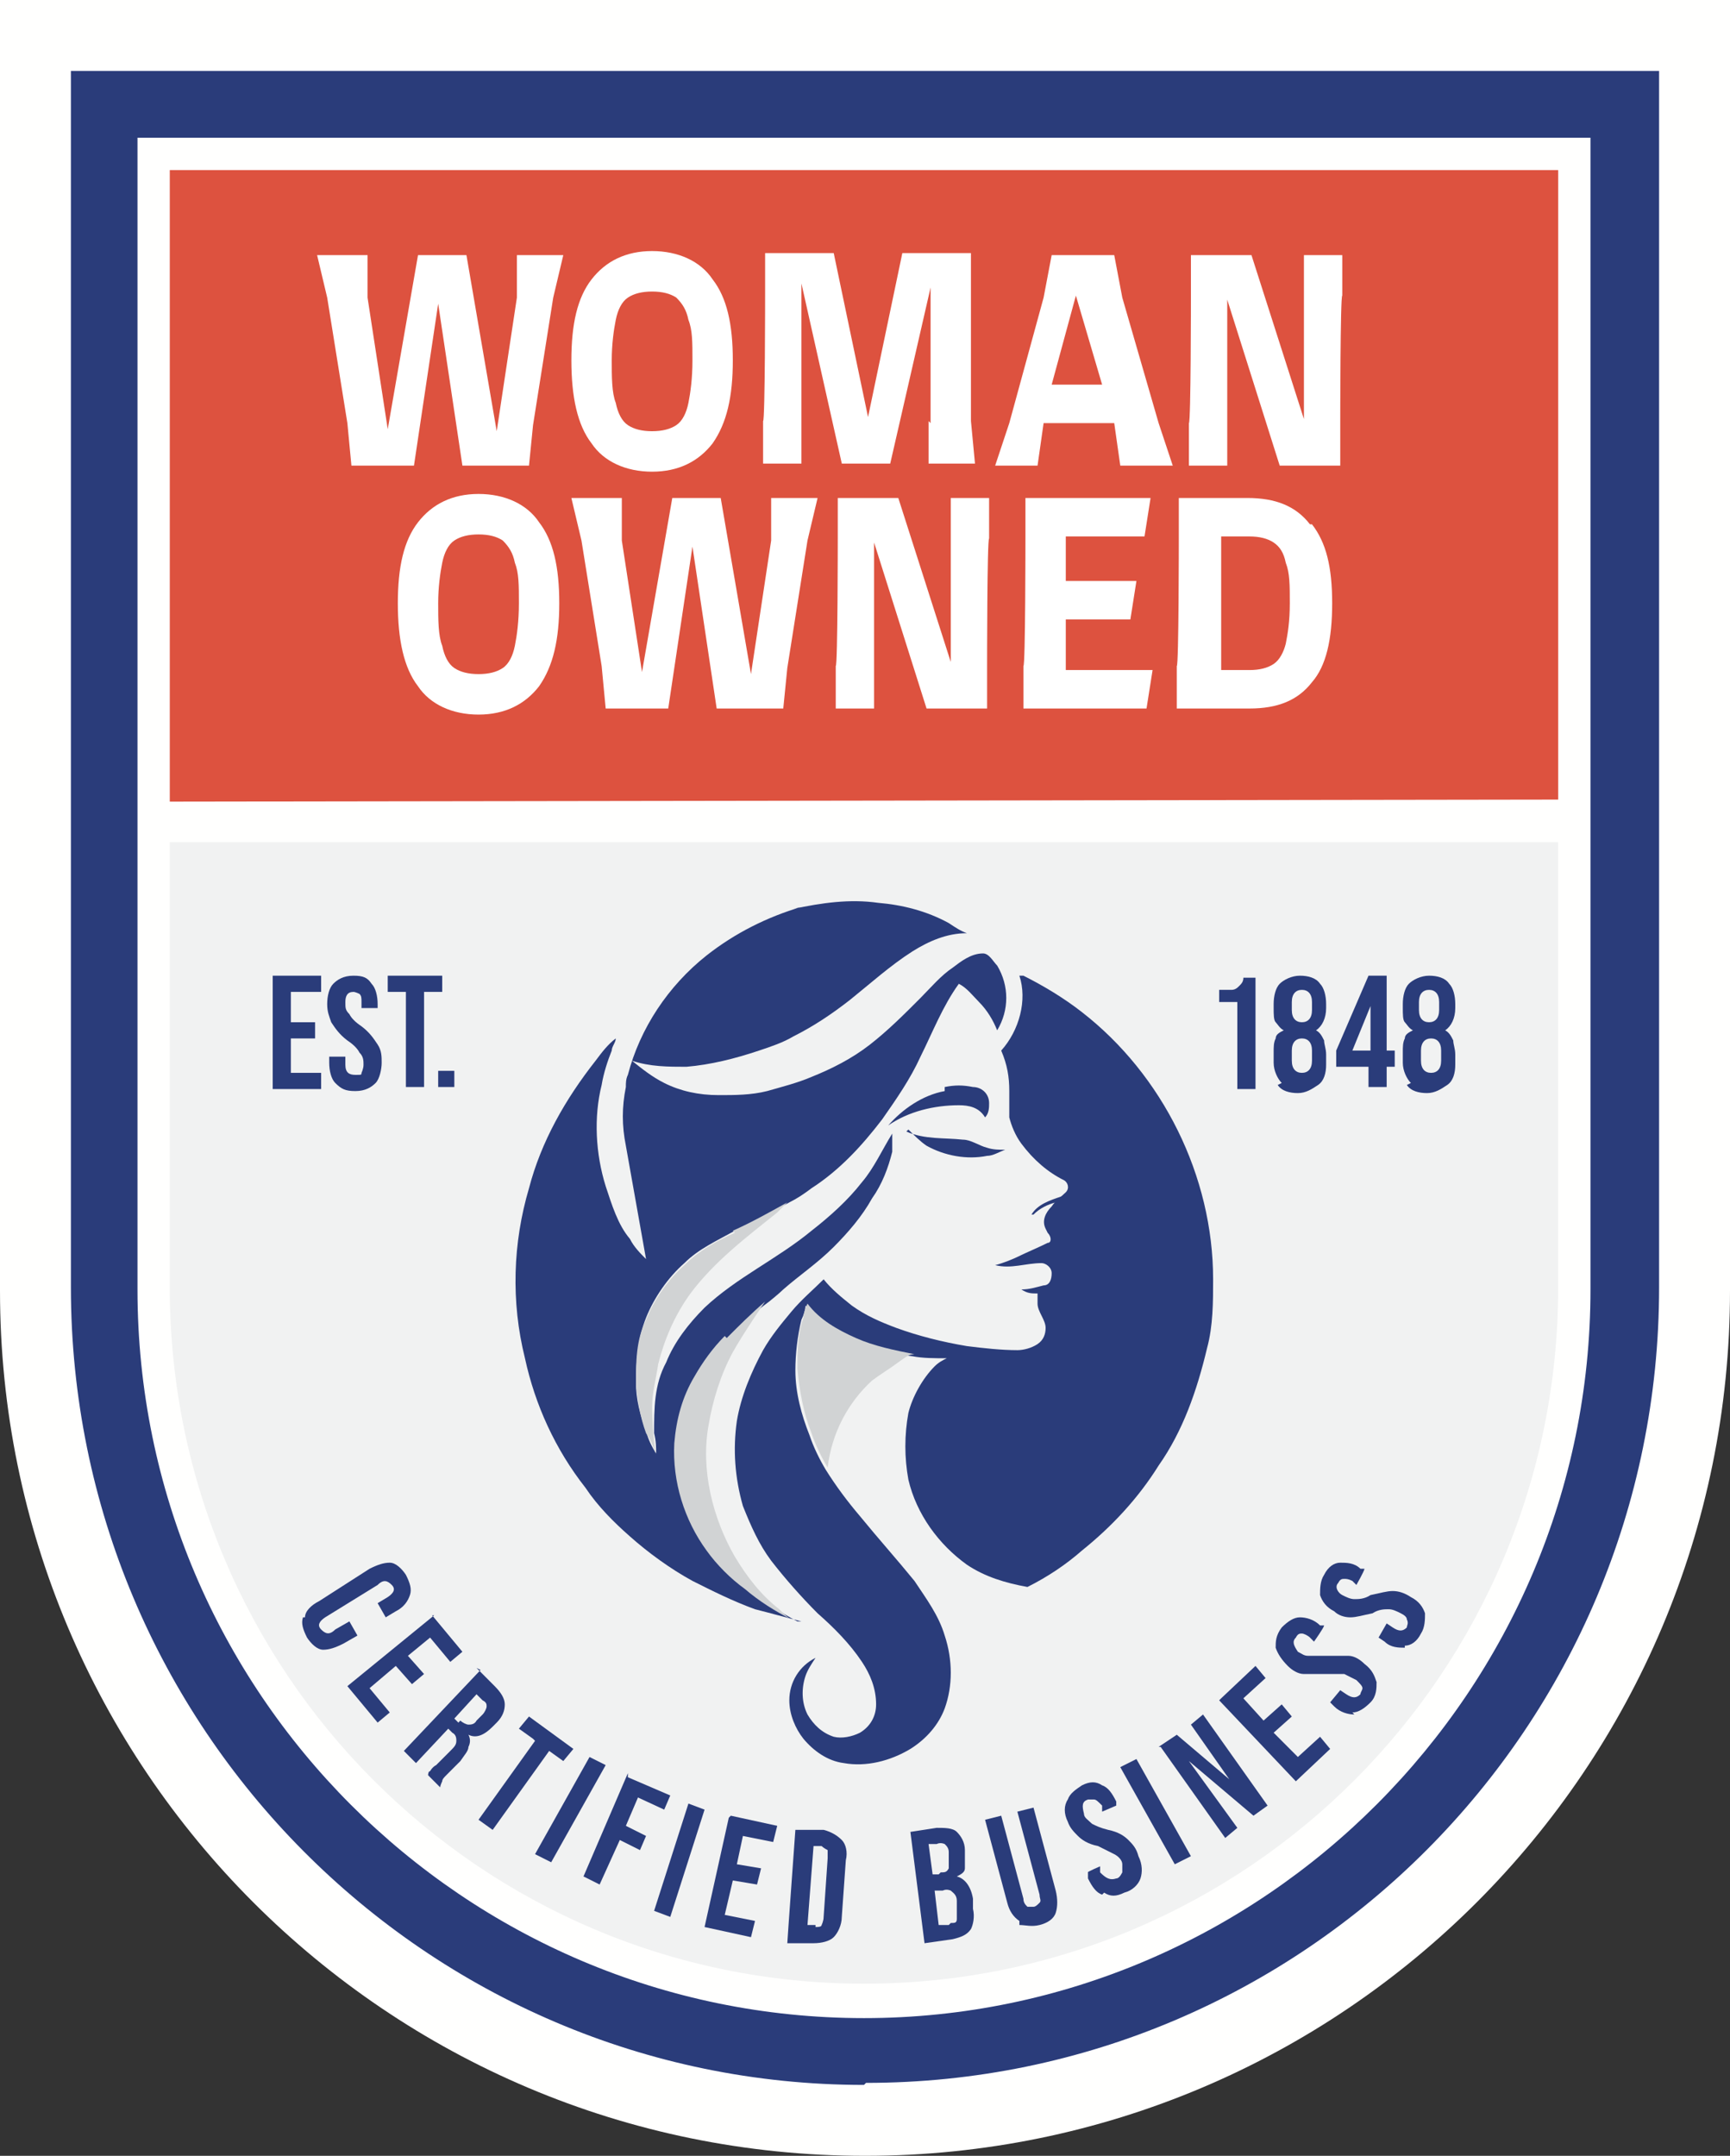
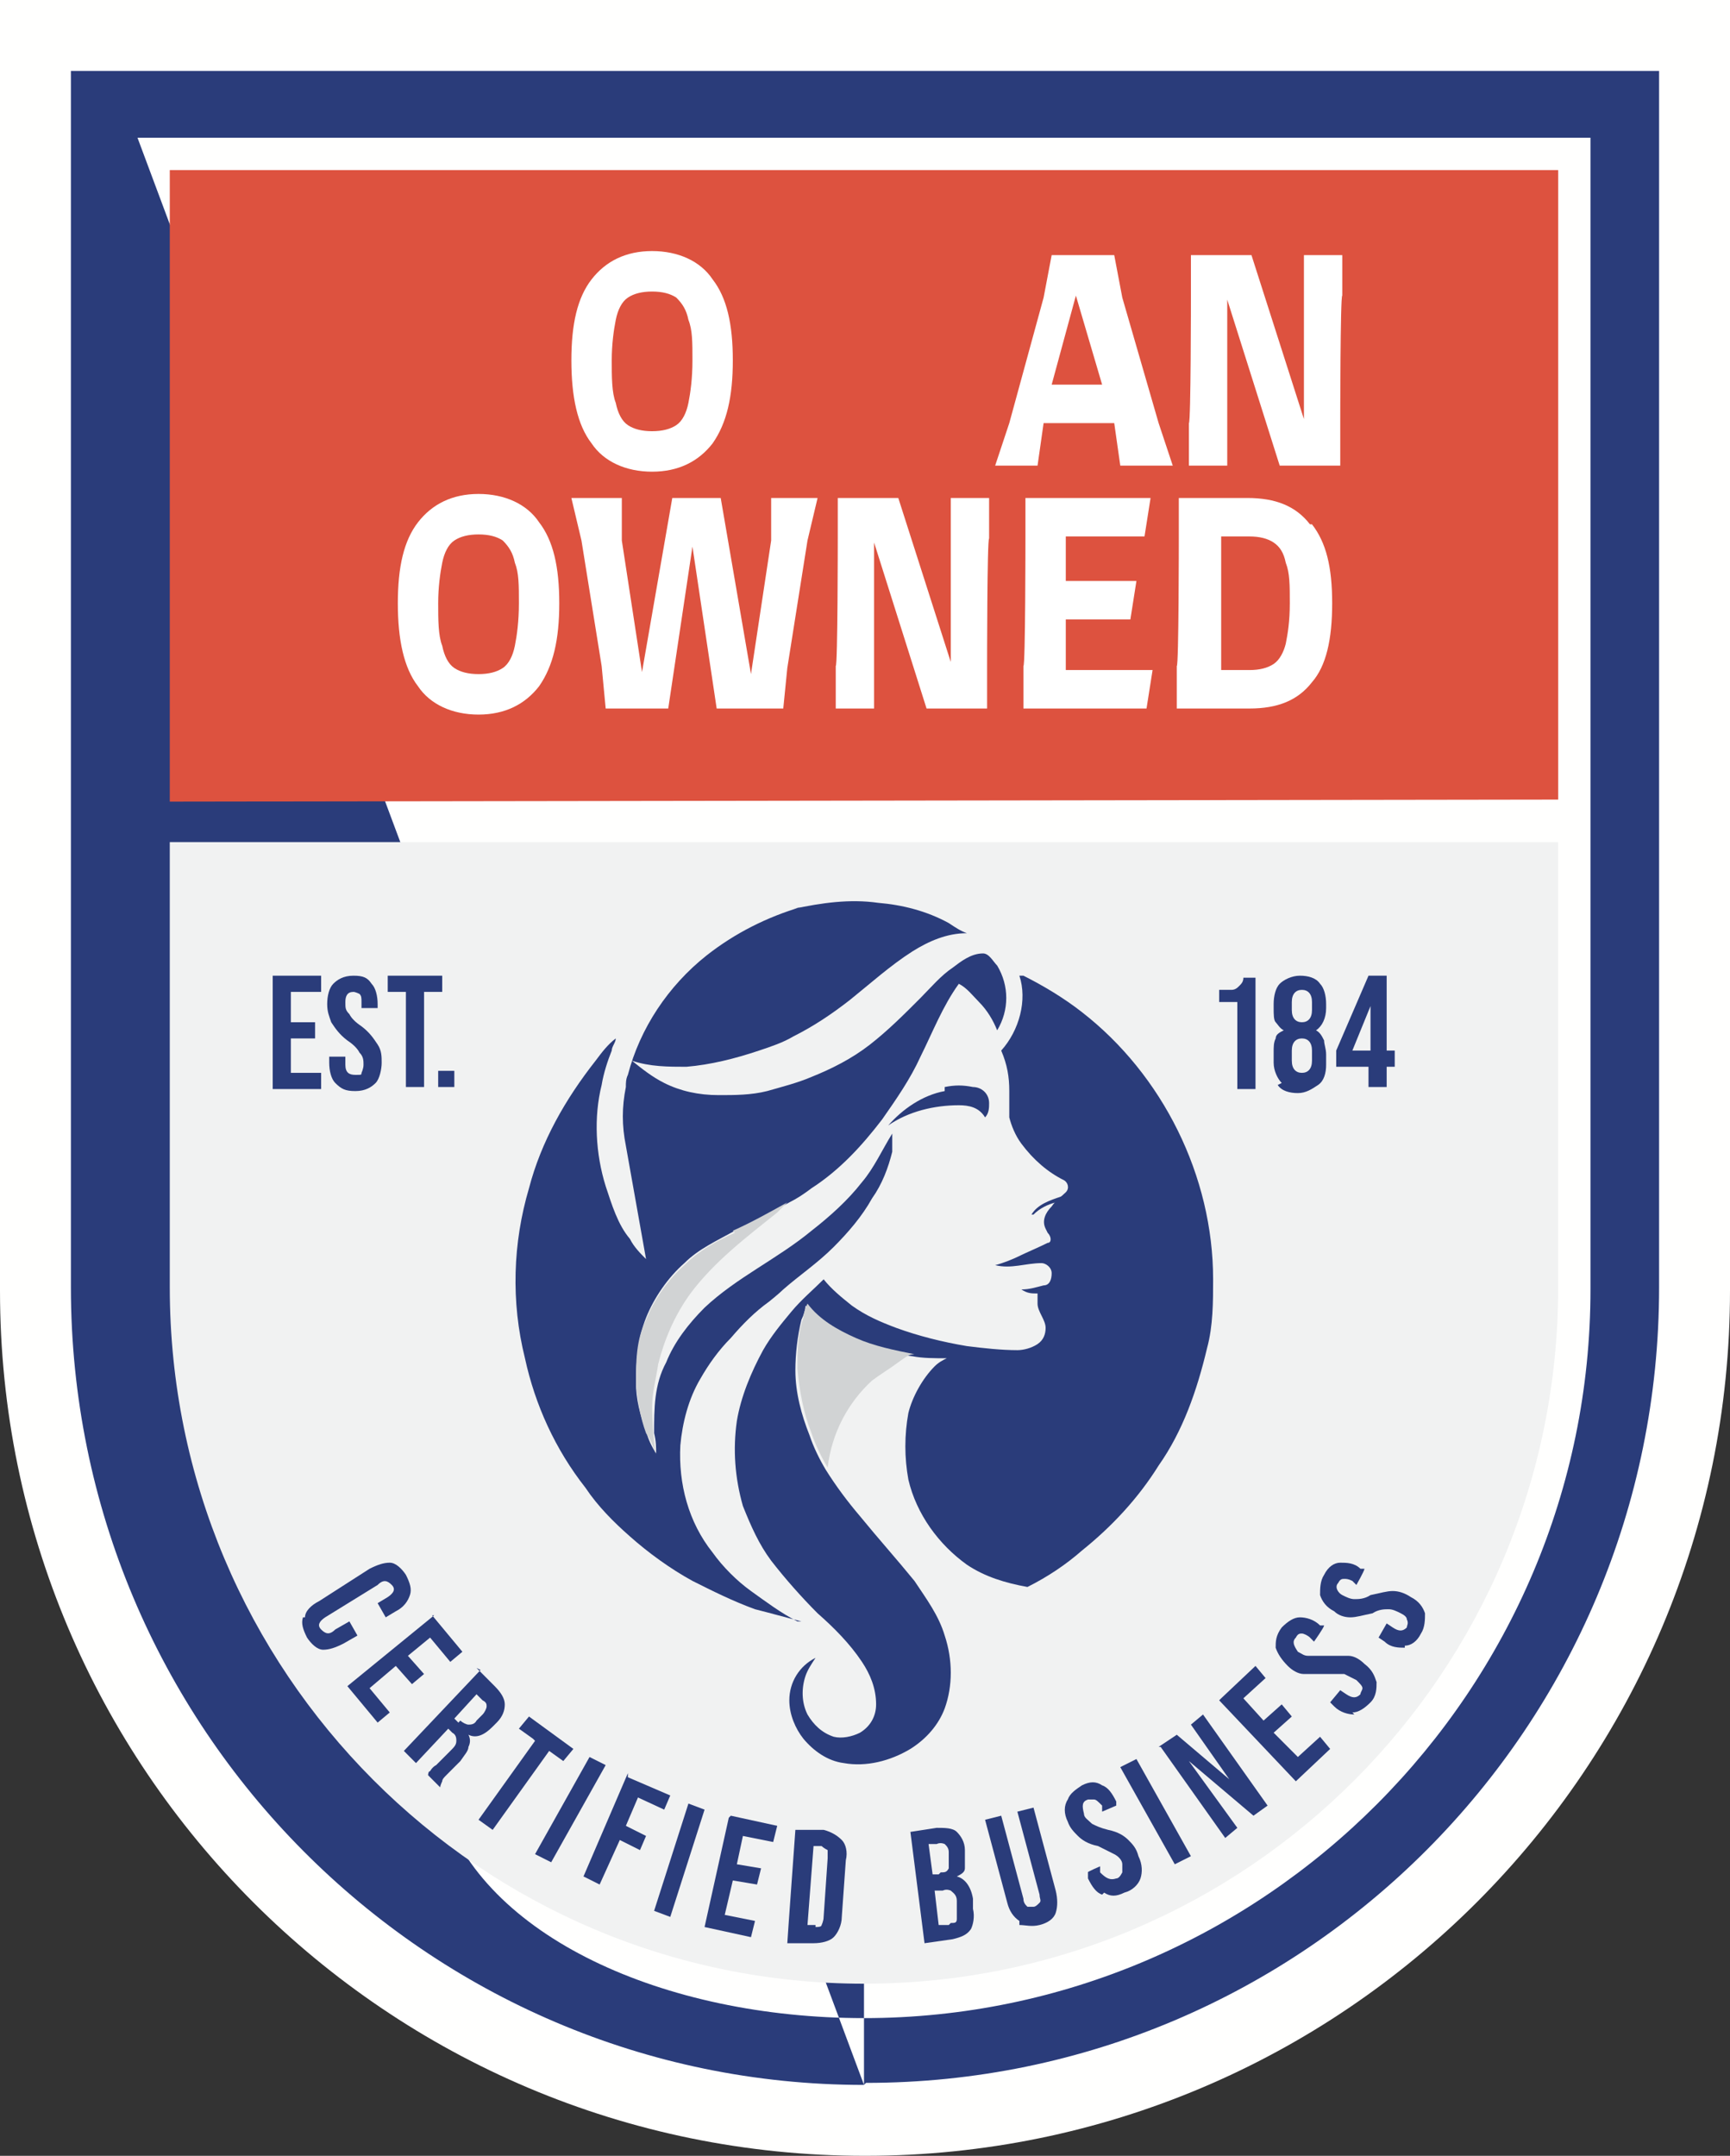
<svg xmlns="http://www.w3.org/2000/svg" width="122" height="152" viewBox="0 0 122 152" fill="none">
  <rect x="0" y="0" width="122" height="152" fill="#333333" stroke="none" />
  <path d="M0 0H122V91C122 124.689 94.689 152 61 152C27.311 152 0 124.689 0 91V0Z" fill="#FFFFFE" />
  <g clip-path="url(#clip0_101_1936)">
-     <path d="M60.929 147C30.047 147 5 121.74 5 90.771V5H117V90.771C117 121.74 91.953 146.857 61.071 146.857L60.929 147ZM9.696 9.71V90.914C9.696 119.314 32.751 142.29 60.929 142.29C89.107 142.29 112.161 119.171 112.161 90.914V9.71H9.696Z" fill="#2A3C7A" />
+     <path d="M60.929 147C30.047 147 5 121.74 5 90.771V5H117V90.771C117 121.74 91.953 146.857 61.071 146.857L60.929 147ZV90.914C9.696 119.314 32.751 142.29 60.929 142.29C89.107 142.29 112.161 119.171 112.161 90.914V9.71H9.696Z" fill="#2A3C7A" />
    <path d="M109.884 56.377V11.993H11.973V56.52L109.884 56.377Z" fill="#DD523F" />
    <path d="M11.973 59.374V90.771C11.973 117.886 33.889 139.864 60.929 139.864C87.968 139.864 109.884 117.886 109.884 90.771V59.374" fill="#F1F2F2" />
    <path d="M21.508 114.033C21.508 113.605 21.935 113.177 22.504 112.891L26.062 110.608C26.631 110.323 27.058 110.18 27.485 110.18C27.912 110.18 28.339 110.608 28.624 111.036C28.909 111.607 29.051 112.035 28.909 112.463C28.766 112.891 28.482 113.32 27.912 113.605L27.201 114.033L26.631 113.034L27.343 112.606C27.77 112.321 27.912 112.035 27.628 111.75C27.343 111.464 27.058 111.322 26.631 111.75L22.931 114.033C22.504 114.319 22.362 114.604 22.647 114.889C22.931 115.175 23.216 115.318 23.643 114.889L24.639 114.319L25.208 115.318L24.212 115.888C23.643 116.174 23.216 116.317 22.789 116.317C22.362 116.317 21.935 115.888 21.651 115.46C21.366 114.889 21.224 114.461 21.366 114.033H21.508Z" fill="#2A3C7A" />
    <path d="M30.474 113.891L32.608 116.459L31.755 117.173L30.331 115.46L28.766 116.745L29.904 118.029L29.051 118.743L27.912 117.458L26.062 119.028L27.485 120.741L26.631 121.454L24.497 118.885L30.616 113.891H30.474Z" fill="#2A3C7A" />
    <path d="M33.605 117.601L34.886 118.885C35.312 119.314 35.597 119.742 35.597 120.17C35.597 120.598 35.455 121.026 35.028 121.454L34.743 121.74C34.174 122.311 33.605 122.596 33.035 122.311C33.178 122.596 33.178 122.881 33.035 123.167C33.035 123.452 32.751 123.738 32.466 124.166L31.47 125.165C31.328 125.308 31.185 125.45 31.185 125.593C31.185 125.593 31.043 125.878 31.043 126.021L30.189 125.165C30.189 125.165 30.189 124.879 30.331 124.879C30.331 124.879 30.474 124.594 30.758 124.451L31.755 123.452C32.039 123.167 32.182 123.024 32.182 122.739C32.182 122.596 32.182 122.311 31.897 122.168L31.612 121.882L29.335 124.309L28.481 123.452L33.889 117.744L33.605 117.601ZM32.466 121.312C32.608 121.454 32.893 121.597 33.035 121.597C33.178 121.597 33.462 121.597 33.605 121.312L34.032 120.883C34.174 120.741 34.316 120.455 34.316 120.313C34.316 120.17 34.316 120.027 34.032 119.884L33.605 119.456L32.039 121.169L32.324 121.454L32.466 121.312Z" fill="#2A3C7A" />
    <path d="M37.59 122.596L36.593 121.882L37.305 121.026L40.436 123.31L39.724 124.166L38.728 123.452L34.743 129.018L33.747 128.305L37.732 122.739L37.59 122.596Z" fill="#2A3C7A" />
    <path d="M41.574 123.88L42.713 124.451L38.87 131.302L37.732 130.731L41.574 123.88Z" fill="#2A3C7A" />
    <path d="M44.278 125.308L47.267 126.592L46.84 127.591L44.99 126.735L44.136 128.733L45.559 129.446L45.132 130.445L43.709 129.732L42.286 132.871L41.148 132.301L44.278 125.022V125.308Z" fill="#2A3C7A" />
    <path d="M48.548 127.163L49.686 127.591L47.267 135.155L46.128 134.727L48.548 127.163Z" fill="#2A3C7A" />
    <path d="M51.536 128.019L54.809 128.733L54.525 129.874L52.39 129.446L51.963 131.444L53.671 131.73L53.386 132.871L51.678 132.586L51.109 135.012L53.244 135.44L52.959 136.582L49.686 135.868L51.394 128.162L51.536 128.019Z" fill="#2A3C7A" />
    <path d="M56.233 129.018H58.083C58.652 129.161 59.079 129.446 59.363 129.732C59.648 130.017 59.79 130.588 59.648 131.159L59.363 135.155C59.363 135.726 59.079 136.297 58.794 136.582C58.51 136.867 57.94 137.01 57.371 137.01H55.521C55.521 136.867 56.09 129.018 56.09 129.018H56.233ZM57.513 135.868C57.656 135.868 57.94 135.868 57.94 135.726C57.94 135.726 58.083 135.44 58.083 135.155L58.367 131.016C58.367 130.731 58.367 130.588 58.367 130.445C58.367 130.445 58.083 130.303 57.94 130.16H57.371L56.944 135.726H57.513V135.868Z" fill="#2A3C7A" />
    <path d="M64.202 129.161L66.052 128.875C66.621 128.875 67.191 128.875 67.475 129.161C67.76 129.446 68.045 129.874 68.045 130.445V130.731C68.045 131.159 68.045 131.444 68.045 131.73C68.045 132.015 67.76 132.158 67.475 132.301C68.045 132.443 68.472 133.014 68.614 133.87V134.584C68.756 135.155 68.614 135.726 68.472 136.011C68.187 136.439 67.76 136.582 67.191 136.725L65.198 137.01L64.202 129.161ZM66.337 132.015C66.621 132.015 66.764 132.015 66.906 131.73C66.906 131.73 66.906 131.302 66.906 131.016V130.588C66.906 130.303 66.764 130.16 66.621 130.017C66.621 130.017 66.337 129.874 66.052 130.017H65.483L65.768 132.158H66.195L66.337 132.015ZM67.048 135.583C67.333 135.583 67.475 135.583 67.475 135.298C67.475 135.012 67.475 135.012 67.475 134.727V134.013C67.475 133.585 67.191 133.442 67.048 133.3C67.048 133.3 66.764 133.157 66.479 133.3H65.91L66.195 135.726H66.906L67.048 135.583Z" fill="#2A3C7A" />
    <path d="M71.887 135.44C71.46 135.155 71.175 134.727 71.033 134.156L69.468 128.305L70.606 128.019L72.172 133.87C72.172 134.156 72.314 134.299 72.456 134.441C72.456 134.441 72.741 134.441 72.883 134.441C73.026 134.441 73.168 134.299 73.31 134.156C73.453 134.013 73.31 133.87 73.31 133.585L71.745 127.734L72.883 127.448L74.449 133.3C74.591 133.87 74.591 134.441 74.449 134.869C74.306 135.298 73.879 135.583 73.31 135.726C72.741 135.868 72.314 135.726 71.887 135.726V135.44Z" fill="#2A3C7A" />
    <path d="M77.722 133.585C77.295 133.442 77.01 133.014 76.725 132.443V132.015C76.583 132.015 77.579 131.587 77.579 131.587V132.015C78.006 132.443 78.291 132.586 78.718 132.443C78.86 132.443 79.002 132.301 79.145 132.015C79.145 131.872 79.145 131.587 79.145 131.444C79.145 131.159 78.86 130.873 78.576 130.731C78.291 130.588 78.006 130.445 77.437 130.16C76.725 130.017 76.299 129.732 76.014 129.446C75.729 129.161 75.445 128.875 75.302 128.447C75.018 127.876 75.018 127.306 75.302 126.877C75.445 126.449 75.872 126.164 76.299 125.878C76.868 125.593 77.295 125.593 77.722 125.878C78.149 126.021 78.433 126.449 78.718 127.02V127.306L77.722 127.734V127.306C77.437 127.02 77.295 126.877 77.152 126.877C77.01 126.877 76.868 126.877 76.725 126.877C76.299 127.02 76.299 127.306 76.441 127.876C76.441 128.162 76.725 128.305 77.01 128.59C77.295 128.733 77.579 128.875 78.149 129.018C78.86 129.161 79.287 129.446 79.572 129.732C79.856 130.017 80.141 130.303 80.283 130.873C80.568 131.444 80.568 132.015 80.426 132.443C80.283 132.871 79.856 133.3 79.287 133.442C78.718 133.728 78.291 133.728 77.864 133.442L77.722 133.585Z" fill="#2A3C7A" />
    <path d="M79.002 124.594L80.141 124.023L83.983 130.873L82.845 131.444L79.002 124.594Z" fill="#2A3C7A" />
    <path d="M81.707 123.167L82.987 122.311L86.688 125.45L83.984 121.597L84.837 120.883L89.391 127.306L88.395 128.019L83.841 124.166L87.257 128.875L86.403 129.589L81.849 123.167H81.707Z" fill="#2A3C7A" />
    <path d="M86.118 119.742L88.537 117.458L89.249 118.315L87.683 119.742L89.106 121.312L90.387 120.17L91.099 121.026L89.818 122.168L91.526 123.88L93.091 122.453L93.803 123.31L91.383 125.593L85.976 119.884L86.118 119.742Z" fill="#2A3C7A" />
    <path d="M95.511 120.883C95.084 120.883 94.514 120.741 94.088 120.313L93.803 120.027L94.514 119.171L94.941 119.456C95.368 119.742 95.653 119.742 95.938 119.456C95.938 119.314 96.08 119.171 96.08 119.028C96.08 118.885 95.938 118.743 95.653 118.457C95.368 118.315 95.084 118.172 94.799 118.029C94.514 118.029 94.088 118.029 93.518 118.029C92.807 118.029 92.237 118.029 91.953 118.029C91.526 118.029 91.099 117.744 90.814 117.458C90.387 117.03 90.103 116.602 89.96 116.174C89.96 115.746 89.96 115.318 90.387 114.747C90.814 114.319 91.241 114.033 91.668 114.033C92.095 114.033 92.664 114.176 93.091 114.604H93.376C93.376 114.747 92.664 115.746 92.664 115.746L92.38 115.46C92.237 115.318 91.953 115.175 91.811 115.175C91.668 115.175 91.526 115.175 91.384 115.46C91.099 115.746 91.241 116.031 91.526 116.459C91.811 116.602 91.953 116.745 92.237 116.745C92.522 116.745 92.949 116.745 93.518 116.745C94.23 116.745 94.799 116.745 95.084 116.745C95.511 116.745 95.938 117.03 96.222 117.316C96.791 117.744 96.934 118.172 97.076 118.6C97.076 119.028 97.076 119.599 96.649 120.027C96.222 120.455 95.795 120.741 95.368 120.741L95.511 120.883Z" fill="#2A3C7A" />
    <path d="M99.068 116.174C98.641 116.174 98.072 116.174 97.645 115.746L97.218 115.46L97.788 114.461L98.215 114.747C98.641 115.032 98.926 115.032 99.211 114.747C99.211 114.604 99.353 114.461 99.211 114.176C99.211 114.033 99.068 113.89 98.784 113.748C98.499 113.605 98.215 113.462 97.93 113.462C97.645 113.462 97.218 113.462 96.791 113.748C96.08 113.89 95.653 114.033 95.226 114.033C94.799 114.033 94.372 113.89 94.088 113.605C93.518 113.32 93.234 112.891 93.091 112.463C93.091 112.035 93.091 111.464 93.376 111.036C93.661 110.465 94.088 110.18 94.514 110.18C94.941 110.18 95.511 110.18 95.938 110.608H96.222C96.222 110.751 95.653 111.75 95.653 111.75L95.368 111.464C95.084 111.322 94.941 111.322 94.799 111.322C94.657 111.322 94.514 111.322 94.372 111.607C94.088 111.892 94.372 112.321 94.657 112.463C94.941 112.606 95.226 112.749 95.511 112.749C95.795 112.749 96.222 112.749 96.649 112.463C97.361 112.321 97.788 112.178 98.215 112.178C98.641 112.178 99.068 112.321 99.495 112.606C100.065 112.891 100.349 113.32 100.492 113.748C100.492 114.176 100.492 114.747 100.207 115.175C99.922 115.746 99.495 116.031 99.068 116.031V116.174Z" fill="#2A3C7A" />
-     <path d="M25.92 17.987V20.984L27.343 30.26L29.478 17.987H32.893L35.028 30.403L36.451 20.984V17.987H39.724L39.013 20.984L37.59 29.975L37.305 32.829H32.609L30.901 21.412L29.193 32.829H24.782L24.497 29.832L23.074 20.984L22.362 17.987H25.92Z" fill="white" />
    <path d="M41.717 31.259C40.72 29.975 40.294 27.977 40.294 25.408C40.294 22.839 40.72 20.984 41.717 19.7C42.713 18.415 44.136 17.701 45.986 17.701C47.836 17.701 49.401 18.415 50.255 19.7C51.252 20.984 51.678 22.839 51.678 25.408C51.678 27.977 51.252 29.832 50.255 31.259C49.259 32.544 47.836 33.257 45.986 33.257C44.136 33.257 42.571 32.544 41.717 31.259ZM47.694 29.975C48.121 29.689 48.405 29.119 48.548 28.405C48.69 27.691 48.832 26.692 48.832 25.408C48.832 24.124 48.832 23.267 48.548 22.554C48.405 21.84 48.121 21.412 47.694 20.984C47.267 20.698 46.697 20.556 45.986 20.556C45.274 20.556 44.705 20.698 44.278 20.984C43.851 21.269 43.567 21.84 43.424 22.554C43.282 23.267 43.14 24.266 43.14 25.408C43.14 26.55 43.14 27.691 43.424 28.405C43.567 29.119 43.851 29.689 44.278 29.975C44.705 30.26 45.274 30.403 45.986 30.403C46.697 30.403 47.267 30.26 47.694 29.975Z" fill="white" />
-     <path d="M65.625 29.832V20.27L62.779 32.686H59.364L56.517 19.985V32.686C56.66 32.686 53.813 32.686 53.813 32.686V29.689C53.956 29.689 53.956 20.698 53.956 20.698V17.844H58.794L61.214 29.404L63.633 17.844H68.472V20.698V29.689L68.756 32.686H65.483V29.689L65.625 29.832Z" fill="white" />
    <path d="M82.418 32.829H79.003L78.576 29.832H73.595L73.168 32.829H70.179L71.175 29.832L73.595 20.984L74.164 17.987H78.576L79.145 20.984L81.707 29.832L82.703 32.829H82.418ZM77.722 27.12L75.872 20.841L74.164 27.12H77.722Z" fill="white" />
    <path d="M94.515 29.832V32.829C94.657 32.829 90.245 32.829 90.245 32.829L86.545 21.127V32.829C86.688 32.829 83.841 32.829 83.841 32.829V29.832C83.984 29.832 83.984 20.841 83.984 20.841V17.987C83.841 17.987 88.253 17.987 88.253 17.987L91.953 29.547V17.987C91.811 17.987 94.657 17.987 94.657 17.987V20.841C94.515 20.841 94.515 29.832 94.515 29.832Z" fill="white" />
    <path d="M29.478 48.385C28.482 47.1 28.055 45.102 28.055 42.534C28.055 39.965 28.482 38.109 29.478 36.825C30.474 35.541 31.897 34.827 33.747 34.827C35.597 34.827 37.163 35.541 38.017 36.825C39.013 38.109 39.44 39.965 39.44 42.534C39.44 45.102 39.013 46.958 38.017 48.385C37.02 49.669 35.597 50.383 33.747 50.383C31.897 50.383 30.332 49.669 29.478 48.385ZM35.455 47.1C35.882 46.815 36.166 46.244 36.309 45.531C36.451 44.817 36.593 43.818 36.593 42.534C36.593 41.249 36.593 40.393 36.309 39.679C36.166 38.966 35.882 38.538 35.455 38.109C35.028 37.824 34.459 37.681 33.747 37.681C33.036 37.681 32.466 37.824 32.039 38.109C31.613 38.395 31.328 38.966 31.186 39.679C31.043 40.393 30.901 41.392 30.901 42.534C30.901 43.675 30.901 44.817 31.186 45.531C31.328 46.244 31.613 46.815 32.039 47.1C32.466 47.386 33.036 47.529 33.747 47.529C34.459 47.529 35.028 47.386 35.455 47.1Z" fill="white" />
    <path d="M43.851 35.112V38.109L45.274 47.386L47.409 35.112H50.825L52.959 47.529L54.382 38.109V35.112H57.656L56.944 38.109L55.521 47.1L55.236 49.955H50.54L48.832 38.538L47.124 49.955H42.713L42.428 46.958L41.005 38.109L40.294 35.112H43.851Z" fill="white" />
    <path d="M69.61 46.958V49.955C69.752 49.955 65.341 49.955 65.341 49.955L61.641 38.252V49.955C61.783 49.955 58.937 49.955 58.937 49.955V46.958C59.079 46.958 59.079 37.967 59.079 37.967V35.112C58.937 35.112 63.348 35.112 63.348 35.112L67.048 46.672V35.112C66.906 35.112 69.752 35.112 69.752 35.112V37.967C69.61 37.967 69.61 46.958 69.61 46.958Z" fill="white" />
    <path d="M81.28 47.243L80.853 49.955H72.172V46.958C72.314 46.958 72.314 37.967 72.314 37.967V35.112C72.172 35.112 81.138 35.112 81.138 35.112L80.711 37.824H75.16V40.964H80.141L79.714 43.675H75.16V47.243H81.28Z" fill="white" />
    <path d="M92.522 36.968C93.518 38.252 93.945 39.965 93.945 42.534C93.945 45.102 93.518 46.958 92.522 48.099C91.526 49.384 90.103 49.955 88.111 49.955H82.987V46.958C83.13 46.958 83.13 37.967 83.13 37.967V35.112C82.987 35.112 87.968 35.112 87.968 35.112C89.961 35.112 91.384 35.683 92.38 36.968H92.522ZM89.818 46.815C90.245 46.53 90.53 45.959 90.672 45.388C90.814 44.674 90.957 43.818 90.957 42.534C90.957 41.249 90.957 40.393 90.672 39.679C90.53 38.966 90.245 38.538 89.818 38.252C89.391 37.967 88.822 37.824 88.111 37.824H86.118V47.243H88.111C88.822 47.243 89.391 47.1 89.818 46.815Z" fill="white" />
    <path d="M19.231 68.793H22.647V69.935H20.512V72.075H22.22V73.217H20.512V75.643H22.647V76.785H19.231V68.936V68.793Z" fill="#2A3C7A" />
    <path d="M23.643 76.357C23.358 76.071 23.216 75.501 23.216 74.93V74.501H24.355V75.072C24.355 75.643 24.639 75.786 25.066 75.786C25.493 75.786 25.493 75.786 25.493 75.643C25.493 75.643 25.635 75.358 25.635 75.072C25.635 74.787 25.635 74.501 25.351 74.216C25.208 73.931 24.924 73.645 24.497 73.36C23.928 72.932 23.643 72.504 23.358 72.075C23.216 71.647 23.074 71.362 23.074 70.791C23.074 70.22 23.216 69.649 23.501 69.364C23.785 69.078 24.212 68.793 24.924 68.793C25.635 68.793 25.92 68.936 26.205 69.364C26.489 69.649 26.631 70.22 26.631 70.791V71.076H25.493V70.648C25.493 70.363 25.493 70.22 25.351 70.077C25.351 70.077 25.066 69.935 24.924 69.935C24.497 69.935 24.355 70.22 24.355 70.648C24.355 71.076 24.355 71.219 24.639 71.504C24.782 71.79 25.066 72.075 25.493 72.361C26.062 72.789 26.347 73.217 26.631 73.645C26.916 74.073 26.916 74.501 26.916 74.93C26.916 75.358 26.774 76.071 26.489 76.357C26.205 76.642 25.778 76.928 25.066 76.928C24.355 76.928 24.07 76.785 23.643 76.357Z" fill="#2A3C7A" />
    <path d="M28.624 69.935H27.343V68.793H31.186V69.935H29.905V76.642H28.624V69.935Z" fill="#2A3C7A" />
    <path d="M30.901 75.501H32.039V76.642H30.901V75.501Z" fill="#2A3C7A" />
    <path d="M87.257 70.648H85.976V69.792C86.261 69.792 86.545 69.792 86.83 69.792C87.115 69.792 87.257 69.649 87.399 69.507C87.541 69.364 87.684 69.221 87.684 68.936H88.538V76.785H87.257V70.791V70.648Z" fill="#2A3C7A" />
    <path d="M90.388 76.357C90.103 76.071 89.818 75.501 89.818 74.93V74.216C89.818 73.788 89.818 73.502 89.961 73.217C89.961 72.932 90.245 72.789 90.53 72.646C90.245 72.504 90.103 72.218 89.961 72.075C89.818 71.933 89.818 71.504 89.818 71.076V70.791C89.818 70.22 89.961 69.649 90.245 69.364C90.53 69.078 91.099 68.793 91.668 68.793C92.238 68.793 92.807 68.936 93.092 69.364C93.376 69.649 93.519 70.22 93.519 70.791V71.076C93.519 71.79 93.234 72.361 92.807 72.646C93.092 72.789 93.234 73.074 93.376 73.36C93.376 73.645 93.519 73.931 93.519 74.359V75.072C93.519 75.643 93.376 76.214 92.949 76.499C92.522 76.785 92.095 77.07 91.526 77.07C90.957 77.07 90.388 76.928 90.103 76.499L90.388 76.357ZM92.522 74.787V74.073C92.522 73.502 92.238 73.217 91.811 73.217C91.384 73.217 91.099 73.502 91.099 74.073V74.787C91.099 75.358 91.384 75.643 91.811 75.643C92.238 75.643 92.522 75.358 92.522 74.787ZM92.522 71.219V70.648C92.522 70.077 92.238 69.792 91.811 69.792C91.384 69.792 91.099 70.077 91.099 70.648V71.219C91.099 71.79 91.384 72.075 91.811 72.075C92.238 72.075 92.522 71.79 92.522 71.219Z" fill="#2A3C7A" />
    <path d="M96.649 75.215H94.23V74.073L96.507 68.793H97.788V74.073H98.357V75.215H97.788V76.642H96.507V75.215H96.649ZM96.649 74.073V70.934L95.368 74.073H96.649Z" fill="#2A3C7A" />
-     <path d="M99.496 76.357C99.211 76.071 98.926 75.501 98.926 74.93V74.216C98.926 73.788 98.926 73.502 99.069 73.217C99.069 72.932 99.353 72.789 99.638 72.646C99.353 72.504 99.211 72.218 99.069 72.075C98.926 71.933 98.926 71.504 98.926 71.076V70.791C98.926 70.22 99.069 69.649 99.353 69.364C99.638 69.078 100.207 68.793 100.776 68.793C101.346 68.793 101.915 68.936 102.199 69.364C102.484 69.649 102.626 70.22 102.626 70.791V71.076C102.626 71.79 102.342 72.361 101.915 72.646C102.199 72.789 102.342 73.074 102.484 73.36C102.484 73.645 102.626 73.931 102.626 74.359V75.072C102.626 75.643 102.484 76.214 102.057 76.499C101.63 76.785 101.203 77.07 100.634 77.07C100.065 77.07 99.496 76.928 99.211 76.499L99.496 76.357ZM101.63 74.787V74.073C101.63 73.502 101.346 73.217 100.919 73.217C100.492 73.217 100.207 73.502 100.207 74.073V74.787C100.207 75.358 100.492 75.643 100.919 75.643C101.346 75.643 101.63 75.358 101.63 74.787ZM101.488 71.219V70.648C101.488 70.077 101.203 69.792 100.776 69.792C100.349 69.792 100.065 70.077 100.065 70.648V71.219C100.065 71.79 100.349 72.075 100.776 72.075C101.203 72.075 101.488 71.79 101.488 71.219Z" fill="#2A3C7A" />
    <path d="M55.948 64.083C57.94 63.655 59.932 63.37 61.925 63.655C63.633 63.798 65.34 64.226 66.906 65.082C67.333 65.368 67.76 65.653 68.187 65.796C66.763 65.796 65.483 66.367 64.344 67.08C62.779 68.079 61.356 69.364 59.932 70.506C58.652 71.504 57.371 72.361 55.948 73.074C55.236 73.502 54.382 73.788 53.528 74.073C51.821 74.644 50.113 75.072 48.405 75.215C47.124 75.215 45.844 75.215 44.563 74.787C45.274 75.358 45.986 75.929 46.84 76.357C47.978 76.928 49.259 77.213 50.682 77.213C51.821 77.213 52.959 77.213 54.098 76.928C55.094 76.642 56.232 76.357 57.229 75.929C58.652 75.358 60.075 74.644 61.356 73.645C62.636 72.646 63.775 71.504 64.913 70.363C65.625 69.649 66.337 68.793 67.191 68.222C67.76 67.794 68.471 67.223 69.325 67.223C69.752 67.223 70.037 67.794 70.321 68.079C71.175 69.507 71.175 71.219 70.321 72.646C70.037 71.933 69.61 71.219 69.04 70.648C68.614 70.22 68.187 69.649 67.617 69.364C66.479 70.934 65.767 72.789 64.913 74.501C64.202 76.071 63.206 77.499 62.209 78.926C60.786 80.781 59.221 82.493 57.229 83.778C56.659 84.206 56.232 84.492 55.663 84.777C54.382 85.49 53.102 86.204 51.821 86.775C50.54 87.489 49.259 88.059 48.263 89.058C47.124 90.057 46.128 91.484 45.559 92.912C44.99 94.339 44.847 95.909 44.847 97.478C44.847 98.62 45.132 99.762 45.559 100.904C45.701 101.474 45.986 102.045 46.27 102.473C46.27 102.045 46.27 101.617 46.128 101.046C46.128 99.334 46.128 97.621 46.982 96.051C47.551 94.624 48.547 93.34 49.686 92.198C51.963 90.057 54.809 88.773 57.229 86.775C58.509 85.776 59.79 84.634 60.786 83.35C61.64 82.351 62.209 81.066 62.921 79.925C62.921 80.353 62.921 80.781 62.921 81.209C62.636 82.351 62.209 83.493 61.498 84.492C60.786 85.776 59.79 86.918 58.794 87.917C57.656 89.058 56.375 89.915 55.236 90.914C54.952 91.199 54.24 91.77 54.24 91.77C53.244 92.483 52.39 93.34 51.536 94.339C50.682 95.195 49.971 96.194 49.401 97.193C48.547 98.62 48.121 100.333 47.978 101.903C47.836 104.614 48.547 107.326 50.255 109.466C50.967 110.465 51.963 111.464 52.959 112.178C53.955 112.891 55.094 113.748 56.232 114.319C56.232 114.319 56.375 114.319 56.517 114.319C55.379 114.033 54.382 113.748 53.244 113.462C51.678 112.891 50.255 112.178 48.832 111.464C47.267 110.608 45.701 109.466 44.42 108.325C43.282 107.326 42.143 106.184 41.29 104.9C39.155 102.188 37.732 99.048 37.02 95.766C36.024 91.77 36.166 87.631 37.305 83.778C38.159 80.496 39.866 77.499 42.001 74.787C42.428 74.216 42.855 73.645 43.424 73.217C43.424 73.502 43.14 73.788 43.14 74.073C42.855 74.787 42.57 75.643 42.428 76.499C41.859 78.783 42.001 81.352 42.713 83.635C43.14 84.92 43.567 86.347 44.42 87.346C44.705 87.917 45.132 88.345 45.559 88.773L44.136 80.781C43.851 79.354 43.851 78.069 44.136 76.642C44.136 76.357 44.136 76.071 44.278 75.786C45.132 72.504 47.124 69.507 49.828 67.366C51.821 65.796 54.098 64.654 56.517 63.941L55.948 64.083Z" fill="#2A3C7A" />
    <path d="M72.171 68.793C73.595 69.507 75.018 70.363 76.299 71.362C81.991 75.786 85.549 82.922 85.549 90.2C85.549 91.77 85.549 93.482 85.122 95.052C84.41 98.049 83.414 100.904 81.706 103.33C80.283 105.613 78.433 107.611 76.299 109.324C75.16 110.323 73.879 111.179 72.456 111.892C70.891 111.607 69.468 111.179 68.187 110.323C66.194 108.895 64.629 106.755 64.06 104.329C63.775 102.759 63.775 101.189 64.06 99.619C64.344 98.477 65.056 97.193 65.91 96.337C66.194 96.051 66.479 95.909 66.764 95.766C65.91 95.766 65.056 95.766 64.344 95.623C62.921 95.48 61.498 95.195 60.217 94.481C58.936 93.911 57.656 93.054 56.802 92.055C56.802 92.341 56.659 92.769 56.517 93.054C56.233 94.196 56.09 95.48 56.09 96.622C56.09 98.192 56.517 99.762 57.086 101.189C57.371 102.045 57.798 102.902 58.225 103.615C58.936 104.757 59.79 105.898 60.644 106.897C61.925 108.467 63.206 109.894 64.487 111.464C65.341 112.749 66.194 113.89 66.621 115.318C67.191 117.03 67.191 118.885 66.621 120.455C66.194 121.597 65.341 122.596 64.202 123.31C62.779 124.166 61.071 124.594 59.506 124.309C58.367 124.166 57.371 123.452 56.659 122.596C56.09 121.882 55.663 120.883 55.663 119.884C55.663 118.6 56.375 117.458 57.513 116.887C57.229 117.316 56.944 117.744 56.802 118.172C56.517 119.028 56.517 120.027 56.944 120.883C57.371 121.597 57.94 122.168 58.794 122.453C59.363 122.596 60.075 122.453 60.644 122.168C61.356 121.74 61.783 121.026 61.783 120.17C61.783 119.028 61.356 118.029 60.786 117.173C59.933 115.888 58.794 114.747 57.656 113.748C56.517 112.606 55.379 111.322 54.382 110.037C53.529 108.895 52.959 107.611 52.39 106.184C51.821 104.186 51.678 102.188 51.963 100.19C52.248 98.477 52.959 96.765 53.813 95.195C54.382 94.196 55.094 93.34 55.806 92.483C56.517 91.627 57.371 90.914 58.083 90.2C58.652 90.914 59.363 91.484 60.075 92.055C61.071 92.769 62.067 93.197 63.206 93.625C64.771 94.196 66.479 94.624 68.187 94.909C69.325 95.052 70.606 95.195 71.745 95.195C72.171 95.195 72.741 95.052 73.168 94.767C73.595 94.481 73.737 94.053 73.737 93.625C73.737 93.054 73.168 92.483 73.168 91.913C73.168 91.627 73.168 91.484 73.168 91.199C72.741 91.199 72.456 91.199 72.029 90.914C72.598 90.914 73.025 90.771 73.595 90.628C74.022 90.628 74.164 90.2 74.164 89.772C74.164 89.344 73.737 89.058 73.452 89.058C72.314 89.058 71.318 89.486 70.179 89.201C70.748 89.058 71.46 88.773 72.029 88.487C72.314 88.345 73.31 87.917 73.879 87.631C74.164 87.631 74.164 87.203 73.879 86.918C73.879 86.918 73.879 86.918 73.737 86.632C73.452 86.061 73.737 85.49 74.164 85.062C74.448 84.634 74.875 84.349 75.16 84.063C75.445 83.778 75.302 83.35 75.018 83.207C73.879 82.636 72.883 81.78 72.029 80.638C71.602 80.067 71.318 79.354 71.175 78.783C71.175 78.212 71.175 77.641 71.175 76.928C71.175 75.929 71.033 75.072 70.606 74.073C71.887 72.646 72.456 70.505 71.887 68.793H72.171Z" fill="#2A3C7A" />
    <path d="M66.621 76.642C67.332 76.499 67.902 76.499 68.613 76.642C69.183 76.642 69.752 77.07 69.752 77.784C69.752 78.069 69.752 78.498 69.467 78.783C69.04 78.069 68.329 77.927 67.617 77.927C65.909 77.927 64.059 78.355 62.636 79.354C63.632 78.212 65.055 77.213 66.621 76.928V76.642Z" fill="#2A3C7A" />
-     <path d="M63.917 79.782C65.198 80.353 66.621 80.21 67.902 80.353C68.472 80.353 69.041 80.781 69.61 80.924C70.037 81.066 70.464 81.066 70.891 81.066C70.464 81.209 70.037 81.495 69.61 81.495C68.187 81.78 66.621 81.495 65.341 80.781C64.914 80.496 64.487 80.067 64.06 79.639L63.917 79.782Z" fill="#2A3C7A" />
    <path d="M72.741 85.633C73.168 84.92 74.022 84.634 74.875 84.349C74.875 84.492 74.591 84.777 74.448 84.777C73.879 84.92 73.31 85.205 72.883 85.633H72.741Z" fill="#2A3C7A" />
    <path d="M51.678 86.775C52.959 86.204 54.24 85.49 55.521 84.777C55.521 84.777 55.094 85.205 54.809 85.49C52.674 87.203 50.397 88.916 48.69 91.199C47.551 92.769 46.84 94.481 46.413 96.194C46.27 97.193 45.986 98.192 45.986 99.191C45.986 99.905 46.128 102.188 46.27 102.616C46.128 102.045 45.843 101.474 45.559 101.046C45.132 99.905 44.989 98.763 44.847 97.621C44.847 96.051 44.847 94.481 45.559 93.054C46.128 91.627 47.124 90.2 48.263 89.201C49.259 88.202 50.54 87.489 51.821 86.918L51.678 86.775Z" fill="#D1D3D4" />
-     <path d="M51.251 94.339C52.105 93.483 52.959 92.626 53.955 91.77C53.955 91.77 52.39 94.053 51.678 95.338C50.824 96.908 50.255 98.763 49.97 100.475C49.401 103.615 50.255 107.04 51.82 109.752C52.674 111.179 53.67 112.463 54.951 113.462C55.236 113.748 55.52 114.033 55.805 114.176C54.667 113.605 53.528 112.892 52.532 112.035C51.536 111.322 50.54 110.323 49.828 109.324C48.263 107.183 47.409 104.471 47.551 101.76C47.693 100.047 48.12 98.477 48.974 97.05C49.543 96.051 50.255 95.052 51.109 94.196L51.251 94.339Z" fill="#D1D3D4" />
    <path d="M56.944 91.913C57.797 93.054 59.078 93.768 60.359 94.339C61.64 94.91 63.063 95.195 64.486 95.48C64.059 95.48 63.775 95.766 63.348 96.051C62.778 96.479 62.067 96.908 61.498 97.336C59.79 98.906 58.651 101.046 58.367 103.472C57.94 102.759 57.513 101.903 57.228 101.046C56.659 99.619 56.374 98.049 56.232 96.479C56.232 95.338 56.232 94.053 56.659 92.912C56.659 92.626 56.801 92.198 56.944 91.913Z" fill="#D1D3D4" />
  </g>
  <defs>
    <clipPath id="clip0_101_1936">
      <rect width="112" height="142" fill="white" transform="translate(5 5)" />
    </clipPath>
  </defs>
</svg>